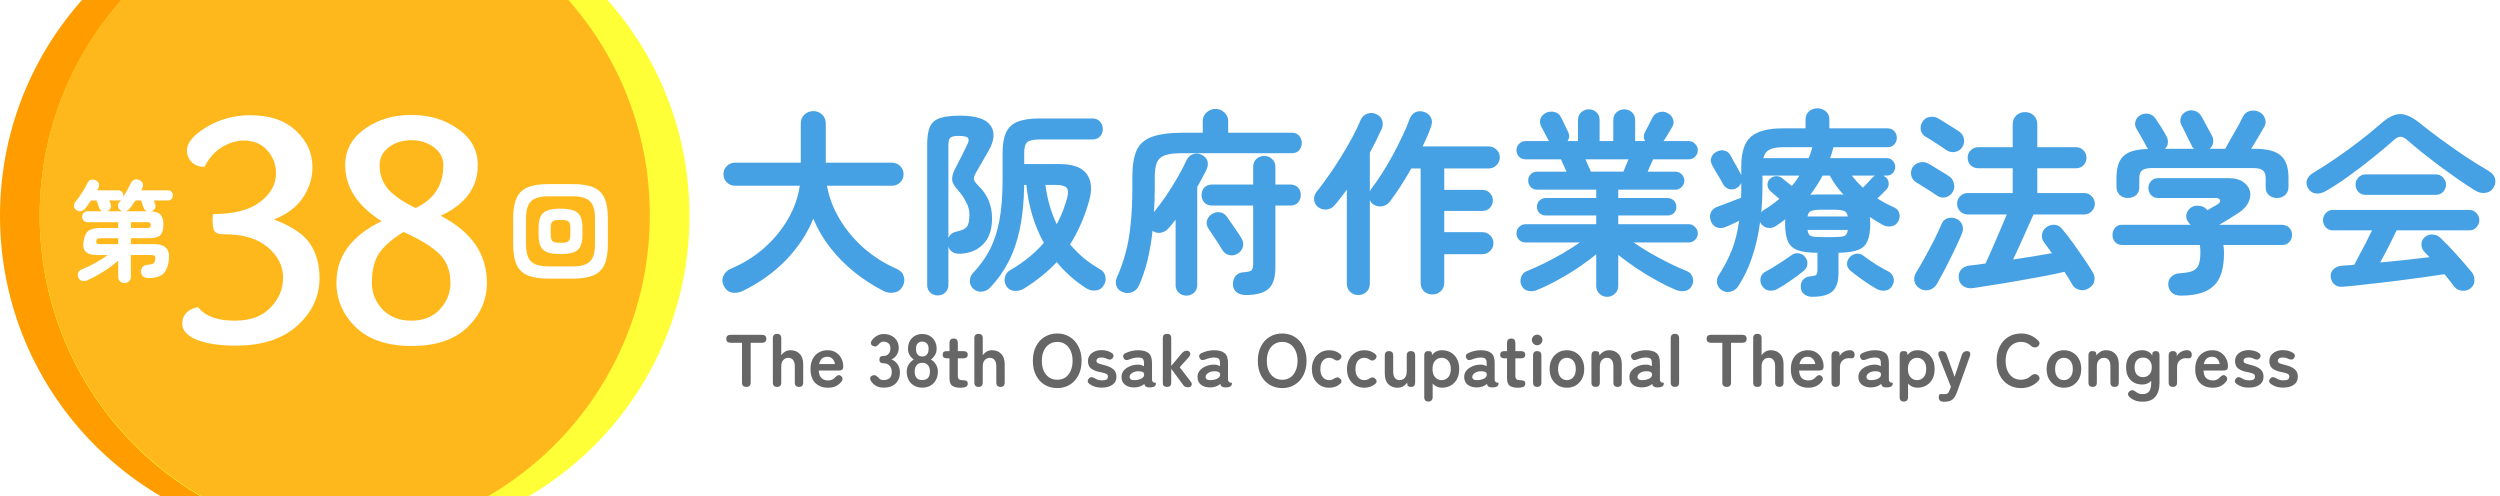
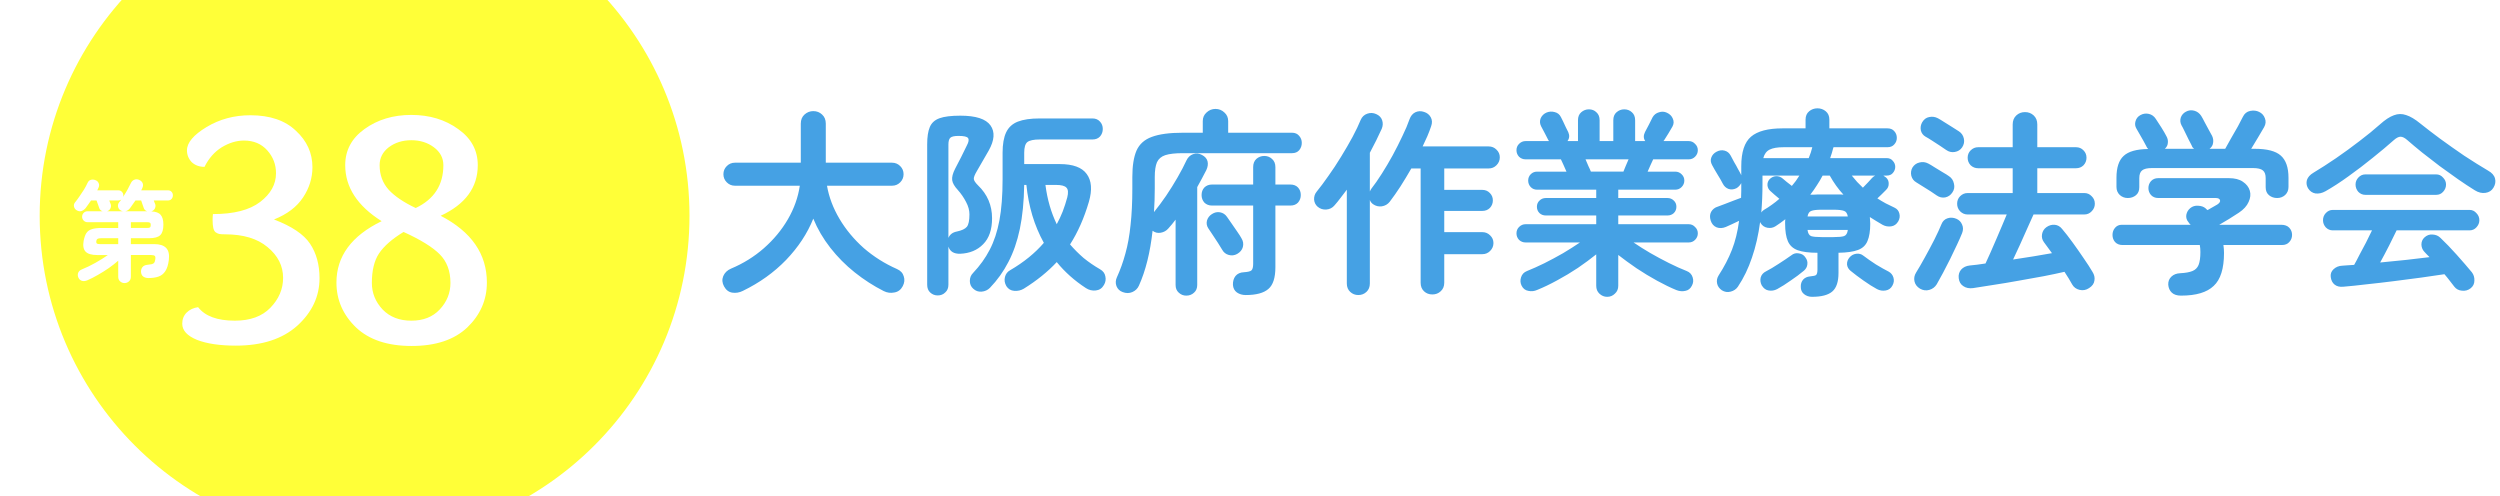
<svg xmlns="http://www.w3.org/2000/svg" fill="none" height="100" viewBox="0 0 504 100" width="504">
  <filter id="a" color-interpolation-filters="sRGB" filterUnits="userSpaceOnUse" height="66.58" width="81.415" x="26.74" y="13.168">
    <feFlood flood-opacity="0" result="BackgroundImageFix" />
    <feColorMatrix in="SourceAlpha" result="hardAlpha" type="matrix" values="0 0 0 0 0 0 0 0 0 0 0 0 0 0 0 0 0 0 127 0" />
    <feOffset />
    <feGaussianBlur stdDeviation="5" />
    <feComposite in2="hardAlpha" operator="out" />
    <feColorMatrix type="matrix" values="0 0 0 0 1 0 0 0 0 0.616 0 0 0 0 0 0 0 0 0.75 0" />
    <feBlend in2="BackgroundImageFix" mode="normal" result="effect1_dropShadow_112_302" />
    <feBlend in="SourceGraphic" in2="effect1_dropShadow_112_302" mode="normal" result="shape" />
  </filter>
  <clipPath id="b">
    <path d="m0 0h504v100h-504z" />
  </clipPath>
  <g clip-path="url(#b)">
-     <circle cx="65.5" cy="43.5" fill="#ff9d00" r="65.5" />
    <circle cx="73.5" cy="43.5" fill="#ffff38" r="65.5" />
-     <path d="m69.5 108.76c34.312-2.067 61.5-30.549 61.5-65.38 0-34.832-27.188-63.313-61.5-65.38-34.312 2.067-61.5 30.548-61.5 65.38 0 34.831 27.188 63.313 61.5 65.38z" fill="#ffb81c" />
    <path d="m178.16 58.68c-2.053-1.04-4-2.293-5.84-3.76s-3.48-3.12-4.92-4.96-2.587-3.8-3.44-5.88c-1.2 2.987-3.027 5.76-5.48 8.32-2.453 2.533-5.36 4.613-8.72 6.24-.693.347-1.4.467-2.12.36s-1.28-.533-1.68-1.28c-.373-.693-.427-1.373-.16-2.04.293-.693.813-1.2 1.56-1.52 2.48-1.04 4.693-2.413 6.64-4.12 1.973-1.733 3.587-3.68 4.84-5.84s2.053-4.413 2.4-6.76h-13.08c-.64 0-1.187-.227-1.64-.68s-.68-1-.68-1.64.227-1.187.68-1.64 1-.68 1.64-.68h13.28v-7.88c0-.773.253-1.387.76-1.84s1.093-.68 1.76-.68c.693 0 1.28.227 1.76.68.507.453.76 1.067.76 1.84v7.88h13.36c.64 0 1.187.227 1.64.68s.68 1 .68 1.64-.227 1.187-.68 1.64-1 .68-1.64.68h-13.12c.4 2.293 1.24 4.52 2.52 6.68s2.907 4.12 4.88 5.88c2 1.733 4.24 3.147 6.72 4.24.72.32 1.173.813 1.36 1.48.213.64.147 1.293-.2 1.96-.373.72-.933 1.147-1.68 1.28-.747.16-1.467.067-2.16-.28zm18.04-.48c-.453-.4-.68-.92-.68-1.56s.213-1.173.64-1.6c1.387-1.467 2.507-3.027 3.36-4.68.88-1.68 1.533-3.653 1.96-5.92s.64-5.04.64-8.32v-5.32c0-1.733.24-3.107.72-4.12s1.267-1.733 2.36-2.16 2.56-.64 4.4-.64h10.64c.64 0 1.147.213 1.52.64.373.4.56.893.56 1.48s-.187 1.093-.56 1.52c-.373.4-.88.6-1.52.6h-10.64c-1.2 0-2.027.173-2.48.52-.427.347-.64 1.067-.64 2.16v2.28h7.16c2.667 0 4.48.667 5.44 2 .987 1.333 1.133 3.2.44 5.6-.96 3.28-2.227 6.147-3.8 8.6.827.96 1.733 1.867 2.72 2.72 1.013.827 2.12 1.587 3.32 2.28.613.347.973.827 1.08 1.44.133.613.04 1.187-.28 1.72-.373.667-.92 1.04-1.64 1.12s-1.387-.08-2-.48c-2.293-1.493-4.253-3.24-5.88-5.24-1.813 1.947-4.027 3.733-6.64 5.36-.587.347-1.227.493-1.92.44s-1.227-.373-1.6-.96c-.347-.613-.44-1.227-.28-1.84s.507-1.067 1.04-1.36c2.747-1.6 5.013-3.44 6.8-5.52-.96-1.733-1.733-3.573-2.32-5.52-.587-1.973-.987-4.027-1.2-6.16h-.44c-.053 3.36-.347 6.32-.88 8.88-.533 2.533-1.307 4.76-2.32 6.68-.987 1.92-2.227 3.653-3.72 5.2-.453.453-1.013.707-1.68.76-.64.053-1.2-.147-1.68-.6zm-7.16 1.36c-.587 0-1.093-.2-1.52-.6-.4-.373-.6-.893-.6-1.56v-28.32c0-1.467.173-2.613.52-3.44.347-.853 1-1.453 1.96-1.8s2.36-.52 4.2-.52c3.12 0 5.147.653 6.08 1.96s.813 3-.36 5.08c-.4.72-.8 1.413-1.2 2.08-.373.667-.773 1.36-1.2 2.08s-.627 1.24-.6 1.56.307.747.84 1.28c1.893 1.813 2.84 4.027 2.84 6.64 0 2.293-.6 4.04-1.8 5.24-1.173 1.2-2.72 1.84-4.64 1.92-1.253.027-2.04-.453-2.36-1.44v7.68c0 .667-.213 1.187-.64 1.56-.4.4-.907.6-1.52.6zm2.16-11.6c.293-.693.853-1.12 1.68-1.28 1.013-.213 1.693-.533 2.04-.96s.52-1.267.52-2.52c0-.8-.227-1.627-.68-2.48-.453-.88-1.013-1.693-1.68-2.44-.667-.72-1.04-1.373-1.12-1.96-.08-.613.12-1.387.6-2.32.373-.693.773-1.467 1.2-2.32.427-.88.813-1.667 1.16-2.36.373-.693.453-1.187.24-1.48-.187-.293-.827-.44-1.92-.44-.827 0-1.373.12-1.64.36s-.4.693-.4 1.36zm21.84-2.76c.453-.827.853-1.68 1.2-2.56.347-.907.653-1.853.92-2.84.24-.96.187-1.613-.16-1.96-.32-.373-1.027-.56-2.12-.56h-2.12c.373 2.907 1.133 5.547 2.28 7.92zm26.12 14.4c-.587 0-1.093-.2-1.52-.6-.427-.373-.64-.893-.64-1.56v-13.16c-.24.32-.48.627-.72.92s-.493.587-.76.88c-.4.453-.907.733-1.52.84s-1.16-.027-1.64-.4c-.48 4.373-1.4 8.067-2.76 11.08-.267.587-.707 1.013-1.32 1.28s-1.267.267-1.96 0c-.587-.213-1-.613-1.24-1.2-.213-.587-.187-1.173.08-1.76.693-1.52 1.267-3.12 1.72-4.8.48-1.707.827-3.627 1.04-5.76.24-2.133.36-4.6.36-7.4v-2.28c0-2.24.28-4.013.84-5.32.587-1.307 1.613-2.227 3.08-2.76 1.493-.56 3.573-.84 6.24-.84h4.04v-2.36c0-.693.253-1.267.76-1.72.507-.48 1.107-.72 1.8-.72s1.293.24 1.8.72c.507.453.76 1.027.76 1.72v2.36h12.88c.613 0 1.093.213 1.44.64.347.4.52.867.52 1.4 0 .56-.173 1.053-.52 1.48-.347.4-.827.6-1.44.6h-22.04c-1.52 0-2.693.133-3.52.4-.8.267-1.36.747-1.68 1.44-.293.693-.44 1.68-.44 2.96v2.28c0 .827-.013 1.64-.04 2.44s-.067 1.587-.12 2.36c.8-.987 1.613-2.08 2.44-3.28.827-1.227 1.6-2.467 2.32-3.72s1.32-2.4 1.8-3.44c.293-.613.733-1.027 1.32-1.24.613-.213 1.213-.16 1.8.16.613.32.987.747 1.12 1.28s.053 1.12-.24 1.76c-.267.533-.56 1.093-.88 1.68-.293.56-.613 1.147-.96 1.76v19.72c0 .667-.213 1.187-.64 1.56-.427.4-.947.6-1.56.6zm11.96-.12c-.667 0-1.253-.173-1.76-.52-.48-.347-.747-.853-.8-1.52-.027-.72.147-1.32.52-1.8.4-.48.973-.733 1.72-.76.773-.053 1.267-.173 1.48-.36.24-.213.36-.653.36-1.32v-11.76h-8.28c-.64 0-1.16-.2-1.56-.6-.373-.427-.56-.933-.56-1.52 0-.613.187-1.12.56-1.52.4-.4.92-.6 1.56-.6h8.28v-3.52c0-.693.213-1.24.64-1.64.453-.4.987-.6 1.6-.6s1.133.2 1.56.6c.453.4.68.947.68 1.64v3.52h3c.667 0 1.187.2 1.56.6s.56.907.56 1.52c0 .587-.187 1.093-.56 1.52-.373.4-.893.6-1.56.6h-3v12.44c0 2.107-.467 3.56-1.4 4.36-.933.827-2.467 1.24-4.6 1.24zm-1.72-8.28c-.533.293-1.093.36-1.68.2s-1.027-.507-1.32-1.04c-.213-.373-.493-.827-.84-1.36-.347-.56-.707-1.107-1.08-1.64-.347-.533-.64-.973-.88-1.32-.32-.48-.413-1-.28-1.56.16-.56.493-1 1-1.32.533-.347 1.08-.467 1.64-.36.587.107 1.053.413 1.4.92.24.32.547.76.92 1.32.4.56.787 1.12 1.16 1.68.373.533.653.973.84 1.32.347.56.44 1.147.28 1.76-.16.587-.547 1.053-1.16 1.4zm24.44 8.28c-.64 0-1.187-.213-1.64-.64s-.68-.987-.68-1.68v-18.92c-.427.587-.853 1.147-1.28 1.68-.4.533-.8 1.027-1.2 1.48-.427.507-.973.787-1.64.84s-1.253-.133-1.76-.56c-.427-.373-.667-.853-.72-1.44-.027-.613.147-1.147.52-1.6.72-.88 1.507-1.933 2.36-3.16.88-1.227 1.733-2.52 2.56-3.88.853-1.387 1.627-2.72 2.32-4 .693-1.307 1.24-2.453 1.64-3.44.267-.613.707-1.027 1.32-1.24s1.213-.187 1.8.08c.613.267 1.013.68 1.2 1.24s.16 1.133-.08 1.72c-.347.747-.72 1.533-1.12 2.36-.4.8-.827 1.627-1.28 2.48v7.8c.053-.08.093-.16.12-.24.053-.107.107-.2.16-.28.667-.853 1.373-1.867 2.12-3.04s1.48-2.413 2.2-3.72c.72-1.333 1.373-2.627 1.96-3.88.613-1.253 1.093-2.387 1.44-3.4.24-.667.627-1.133 1.16-1.4.56-.267 1.147-.293 1.76-.08.613.187 1.067.547 1.36 1.08s.32 1.133.08 1.8c-.213.64-.467 1.307-.76 2-.293.667-.613 1.36-.96 2.08h13.32c.613 0 1.133.213 1.56.64.453.427.68.947.68 1.56s-.227 1.147-.68 1.6c-.427.427-.947.64-1.56.64h-8.96v4.32h7.68c.613 0 1.12.213 1.52.64.4.4.6.893.6 1.48s-.2 1.093-.6 1.52c-.4.4-.907.6-1.52.6h-7.68v4.28h7.68c.613 0 1.133.213 1.56.64.453.427.68.947.68 1.56s-.227 1.147-.68 1.6c-.427.427-.947.64-1.56.64h-7.68v5.76c0 .72-.24 1.293-.72 1.72-.453.427-1.013.64-1.68.64s-1.227-.213-1.68-.64-.68-1-.68-1.72v-23.04h-1.88c-.72 1.253-1.453 2.467-2.2 3.64-.747 1.147-1.467 2.173-2.16 3.08-.4.507-.933.813-1.6.92-.64.08-1.227-.067-1.76-.44-.293-.213-.507-.493-.64-.84v16.84c0 .693-.227 1.253-.68 1.68s-1 .64-1.64.64zm50.16.36c-.587 0-1.107-.213-1.56-.64-.427-.4-.64-.933-.64-1.6v-6.32c-1.093.88-2.32 1.787-3.68 2.72-1.36.907-2.76 1.747-4.2 2.52-1.413.773-2.747 1.413-4 1.92-.587.267-1.187.333-1.8.2-.613-.107-1.067-.453-1.36-1.04-.267-.533-.307-1.093-.12-1.68.187-.613.587-1.04 1.2-1.28 1.067-.427 2.227-.947 3.48-1.56 1.28-.64 2.547-1.32 3.8-2.04 1.253-.747 2.387-1.467 3.4-2.16h-10.96c-.507 0-.947-.173-1.32-.52-.347-.373-.52-.813-.52-1.32s.173-.933.52-1.28c.373-.373.813-.56 1.32-.56h14.24v-1.76h-10.16c-.507 0-.933-.16-1.28-.48-.347-.347-.52-.773-.52-1.28s.173-.92.52-1.24c.347-.347.773-.52 1.28-.52h10.16v-1.68h-11.92c-.507 0-.933-.173-1.28-.52-.347-.373-.52-.813-.52-1.32s.173-.933.52-1.28.773-.52 1.28-.52h5.92c-.187-.453-.387-.907-.6-1.36s-.387-.827-.52-1.12h-7.12c-.507 0-.947-.173-1.32-.52-.347-.373-.52-.813-.52-1.32s.173-.933.52-1.28c.373-.373.813-.56 1.32-.56h4.72c-.053-.053-.107-.133-.16-.24-.187-.373-.427-.84-.72-1.4s-.533-1.013-.72-1.36c-.267-.533-.293-1.067-.08-1.6.24-.533.64-.92 1.2-1.16.533-.213 1.08-.24 1.64-.08.56.133.973.467 1.24 1 .107.187.253.48.44.88.187.373.373.773.56 1.2.213.4.373.72.48.96.293.667.24 1.267-.16 1.8h2.12v-4.2c0-.693.213-1.227.64-1.6.453-.4.973-.6 1.56-.6.613 0 1.12.2 1.52.6.427.373.64.907.64 1.6v4.2h2.76v-4.2c0-.693.213-1.227.64-1.6.453-.4.973-.6 1.56-.6.613 0 1.133.2 1.56.6.427.373.64.907.64 1.6v4.2h2.04c-.373-.533-.387-1.147-.04-1.84.213-.373.48-.88.8-1.52s.56-1.12.72-1.44c.293-.507.72-.84 1.28-1 .56-.187 1.093-.16 1.6.08.587.267.987.667 1.2 1.2.24.533.213 1.067-.08 1.6-.187.347-.453.8-.8 1.36-.347.533-.64 1-.88 1.4-.027.027-.053.053-.08.08 0 .027-.013.053-.04.08h5.08c.507 0 .933.187 1.28.56.373.347.56.773.56 1.28s-.187.947-.56 1.32c-.347.347-.773.52-1.28.52h-7.16c-.133.293-.307.667-.52 1.12-.187.453-.387.907-.6 1.36h5.56c.507 0 .933.173 1.28.52.373.347.56.773.56 1.28s-.187.947-.56 1.32c-.347.347-.773.52-1.28.52h-11.48v1.68h9.92c.507 0 .933.173 1.28.52.347.32.52.733.52 1.24s-.173.933-.52 1.28c-.347.32-.773.48-1.28.48h-9.92v1.76h14.2c.507 0 .933.187 1.28.56.373.347.56.773.56 1.28s-.187.947-.56 1.32c-.347.347-.773.52-1.28.52h-11.12c1.013.693 2.133 1.4 3.36 2.12 1.253.72 2.52 1.4 3.8 2.04s2.467 1.173 3.56 1.6c.613.24 1.013.667 1.2 1.28.187.587.133 1.147-.16 1.68-.293.587-.733.933-1.32 1.04-.587.133-1.187.08-1.8-.16-1.173-.48-2.467-1.107-3.88-1.88s-2.8-1.613-4.16-2.52c-1.36-.933-2.587-1.827-3.68-2.68v6.2c0 .667-.227 1.2-.68 1.6-.427.427-.947.64-1.56.64zm-3.28-25.24h6.56c.107-.293.253-.653.44-1.08.213-.453.413-.92.6-1.4h-8.68c.213.48.413.947.6 1.4.213.427.373.787.48 1.08zm44.6 25.24c-.64 0-1.187-.187-1.64-.56-.427-.347-.64-.827-.64-1.44-.027-.587.133-1.08.48-1.48.347-.373.813-.587 1.4-.64.64-.053 1.04-.147 1.2-.28.187-.16.28-.533.28-1.12v-3.36c-1.707 0-3.04-.173-4-.52-.933-.347-1.587-.947-1.96-1.8s-.56-2.04-.56-3.56c0-.133 0-.28 0-.44s.013-.307.04-.44c-.32.24-.64.48-.96.72s-.653.467-1 .68c-.48.32-1.027.427-1.64.32-.587-.107-1.04-.413-1.36-.92l-.12-.24c-.347 2.613-.893 5-1.64 7.16-.72 2.16-1.667 4.12-2.84 5.88-.347.507-.84.84-1.48 1-.613.16-1.2.067-1.76-.28-.533-.373-.853-.84-.96-1.4s0-1.093.32-1.6c1.12-1.733 2.013-3.453 2.68-5.16s1.147-3.653 1.44-5.84c-.48.213-.96.44-1.44.68-.453.213-.867.4-1.24.56-.64.267-1.253.293-1.84.08-.587-.24-.987-.693-1.2-1.36s-.187-1.253.08-1.76c.293-.533.76-.893 1.4-1.08.293-.107.72-.267 1.28-.48s1.147-.44 1.76-.68 1.147-.44 1.6-.6c.027-.453.04-.933.04-1.44s0-1.013 0-1.52c-.107.187-.24.373-.4.56s-.36.347-.6.48c-.56.267-1.093.307-1.6.12-.48-.187-.853-.533-1.12-1.04-.267-.533-.627-1.16-1.08-1.88-.453-.747-.813-1.373-1.08-1.88-.293-.533-.347-1.04-.16-1.52.187-.507.533-.893 1.04-1.16.533-.293 1.067-.373 1.6-.24.56.133.987.48 1.28 1.04.187.347.413.773.68 1.28.293.48.56.96.8 1.44.267.453.467.827.6 1.12l.04.12v-1.84c0-2.853.653-4.84 1.96-5.96s3.427-1.68 6.36-1.68h4.64v-1.76c0-.72.24-1.28.72-1.68s1.04-.6 1.68-.6 1.2.2 1.68.6.72.96.72 1.68v1.76h11.72c.587 0 1.04.187 1.36.56.347.373.52.827.52 1.36 0 .507-.173.947-.52 1.32-.32.373-.773.56-1.36.56h-10.88c-.027.027-.04.067-.04.12 0 .027-.013.067-.04.12-.16.64-.36 1.293-.6 1.96h11.4c.533 0 .947.187 1.24.56.32.347.48.747.48 1.2s-.16.867-.48 1.24c-.293.347-.707.52-1.24.52h-.68c.107.053.2.12.28.2.107.053.2.12.28.2.373.347.547.773.52 1.28 0 .48-.187.893-.56 1.24-.24.267-.52.547-.84.84-.293.293-.587.573-.88.84.533.347 1.093.68 1.68 1 .587.293 1.187.587 1.8.88.507.24.827.64.96 1.2.133.533.053 1.053-.24 1.56-.347.587-.827.92-1.44 1s-1.187-.027-1.72-.32c-.427-.267-.853-.52-1.28-.76-.427-.267-.853-.533-1.28-.8.027.187.04.4.04.64.027.213.04.44.04.68 0 1.493-.187 2.667-.56 3.52-.347.853-.987 1.453-1.92 1.8s-2.24.533-3.92.56v4.08c0 1.76-.413 3-1.24 3.72s-2.187 1.08-4.08 1.08zm-7.04-1.56c-.56.293-1.133.387-1.72.28-.56-.08-1.027-.427-1.4-1.04-.267-.533-.333-1.067-.2-1.6.16-.533.507-.933 1.04-1.2.773-.4 1.627-.907 2.56-1.52.96-.613 1.813-1.187 2.56-1.72.453-.373.96-.507 1.52-.4.587.08 1.027.347 1.32.8.347.453.48.933.4 1.44-.053.48-.28.893-.68 1.24-.827.693-1.72 1.36-2.68 2-.933.667-1.84 1.24-2.72 1.72zm20.12 0c-.8-.427-1.707-1-2.72-1.72-.987-.693-1.853-1.347-2.6-1.96-.427-.347-.667-.773-.72-1.28-.027-.533.147-1.013.52-1.44.347-.4.787-.64 1.32-.72.56-.08 1.053.053 1.48.4.693.533 1.533 1.12 2.52 1.76 1.013.613 1.867 1.093 2.56 1.44.48.267.8.667.96 1.2s.093 1.067-.2 1.6c-.293.56-.747.893-1.36 1s-1.2.013-1.76-.28zm-22.92-26.4h9.16c.32-.773.56-1.507.72-2.2h-5.8c-1.227 0-2.16.16-2.8.48s-1.067.893-1.28 1.72zm-.4 10.96c.133-.213.307-.387.52-.52.56-.32 1.093-.667 1.6-1.04.533-.373 1.04-.773 1.52-1.2-.32-.293-.667-.587-1.04-.88-.347-.32-.6-.547-.76-.68-.347-.293-.547-.68-.6-1.16-.027-.48.12-.893.44-1.24.373-.373.8-.573 1.28-.6.507-.027.96.133 1.36.48.133.107.387.32.76.64.4.32.76.6 1.08.84.56-.64 1.067-1.333 1.52-2.08h-7.44v1.6c0 2.053-.08 4-.24 5.84zm9.88-3.6h.8c.267-.027.533-.04.8-.04h3.76.68c.24 0 .453.013.64.04-1.04-1.12-1.96-2.4-2.76-3.84h-1.44c-.347.667-.733 1.32-1.16 1.96-.4.64-.84 1.267-1.32 1.88zm2.28 8.56h2.4c1.013 0 1.72-.067 2.12-.2.427-.16.68-.573.76-1.24h-8.12c.08.667.32 1.08.72 1.24.4.133 1.107.2 2.12.2zm-2.84-4.16h8.12c-.107-.613-.36-.987-.76-1.12-.4-.16-1.107-.24-2.12-.24h-2.4c-.987 0-1.68.08-2.08.24-.4.133-.653.507-.76 1.12zm11.16-5.8c.32-.32.667-.68 1.04-1.08.4-.427.68-.733.84-.92.187-.187.387-.333.6-.44h-4.72c.347.427.707.853 1.08 1.28.373.4.76.787 1.16 1.16zm22.24 20.24c-.8.107-1.467-.027-2-.4-.533-.347-.84-.88-.92-1.6-.08-.667.08-1.24.48-1.72.427-.48 1.013-.76 1.76-.84.453-.053.947-.107 1.48-.16.533-.08 1.093-.16 1.68-.24.293-.613.627-1.347 1-2.2.4-.88.8-1.8 1.2-2.76s.787-1.867 1.16-2.72c.373-.88.68-1.613.92-2.2h-7.88c-.587 0-1.093-.213-1.52-.64-.4-.427-.6-.933-.6-1.52 0-.613.2-1.12.6-1.52.427-.427.933-.64 1.52-.64h9.08v-5h-6.96c-.587 0-1.093-.2-1.52-.6-.4-.427-.6-.933-.6-1.52s.2-1.08.6-1.48c.427-.427.933-.64 1.52-.64h6.96v-4.6c0-.747.24-1.347.72-1.8s1.067-.68 1.76-.68 1.28.227 1.76.68.72 1.053.72 1.8v4.6h7.8c.613 0 1.12.213 1.52.64.4.4.6.893.6 1.48s-.2 1.093-.6 1.52c-.4.4-.907.6-1.52.6h-7.8v5h9.48c.587 0 1.08.213 1.48.64.427.4.64.907.64 1.52 0 .587-.213 1.093-.64 1.52-.4.427-.893.64-1.48.64h-10.24c-.32.72-.733 1.64-1.24 2.76-.48 1.12-.987 2.253-1.52 3.4-.507 1.12-.96 2.093-1.36 2.92 1.413-.213 2.787-.427 4.12-.64 1.36-.24 2.6-.453 3.72-.64-.293-.427-.587-.827-.88-1.2-.267-.373-.52-.72-.76-1.04-.347-.48-.467-1.013-.36-1.6s.4-1.053.88-1.4c.533-.373 1.093-.533 1.68-.48s1.08.333 1.48.84c.64.747 1.347 1.653 2.12 2.72s1.52 2.133 2.24 3.2c.72 1.04 1.307 1.947 1.76 2.72.373.587.507 1.173.4 1.76-.08.613-.44 1.12-1.08 1.52-.587.4-1.227.52-1.92.36-.667-.16-1.16-.52-1.48-1.08-.213-.373-.453-.787-.72-1.24-.267-.427-.547-.867-.84-1.32-1.147.267-2.533.56-4.16.88-1.627.293-3.333.6-5.12.92-1.76.32-3.44.6-5.04.84-1.6.267-2.96.48-4.08.64zm-10.72.12c-.613-.373-.987-.867-1.12-1.48s-.027-1.2.32-1.76c.533-.853 1.12-1.867 1.76-3.04.667-1.2 1.307-2.4 1.92-3.6.613-1.227 1.093-2.267 1.44-3.12.24-.613.653-1.013 1.24-1.2s1.187-.147 1.8.12c.533.24.907.627 1.12 1.16.24.533.24 1.107 0 1.72-.267.667-.613 1.453-1.04 2.36s-.88 1.853-1.36 2.84c-.48.96-.96 1.893-1.44 2.8s-.907 1.68-1.28 2.32c-.347.56-.84.933-1.48 1.12s-1.267.107-1.88-.24zm3.36-18.8c-.293-.213-.707-.493-1.24-.84s-1.067-.68-1.6-1c-.533-.347-.96-.613-1.28-.8-.507-.293-.84-.733-1-1.32-.133-.613-.053-1.173.24-1.68.347-.533.813-.867 1.4-1 .613-.16 1.2-.093 1.76.2.32.16.747.413 1.28.76.56.32 1.107.653 1.64 1 .56.32.987.587 1.28.8.533.347.867.853 1 1.52.16.64.053 1.227-.32 1.76-.347.533-.827.867-1.44 1-.613.107-1.187-.027-1.72-.4zm1.92-9.16c-.293-.213-.707-.493-1.24-.84s-1.067-.693-1.6-1.04-.973-.613-1.32-.8c-.507-.293-.827-.72-.96-1.28-.107-.587-.013-1.133.28-1.64.347-.587.813-.933 1.4-1.04.613-.133 1.2-.053 1.76.24.347.187.787.453 1.32.8.533.32 1.067.653 1.6 1 .56.347 1 .627 1.32.84.533.347.867.84 1 1.48.133.613.013 1.2-.36 1.76-.347.507-.84.813-1.48.92-.613.107-1.187-.027-1.72-.4zm47.36 29.36c-.827 0-1.453-.2-1.88-.6s-.667-.933-.72-1.6c-.027-.667.187-1.213.64-1.64s1.053-.653 1.8-.68c1.04-.053 1.853-.2 2.44-.44s1-.653 1.24-1.24c.24-.613.36-1.48.36-2.6 0-.507-.04-.973-.12-1.4h-15.56c-.64 0-1.147-.2-1.52-.6-.347-.4-.52-.88-.52-1.44s.173-1.04.52-1.44.787-.6 1.32-.6h13.92c-.08-.08-.16-.16-.24-.24-.053-.08-.12-.173-.2-.28-.373-.427-.52-.92-.44-1.48.107-.56.373-1.013.8-1.36.453-.373.987-.533 1.6-.48.613.027 1.107.2 1.48.52.053.053.12.12.2.2.08.053.147.107.2.16.373-.213.747-.427 1.12-.64s.653-.373.84-.48c.453-.293.64-.587.56-.88s-.387-.44-.92-.44h-11.56c-.587 0-1.067-.2-1.44-.6-.347-.4-.52-.867-.52-1.4s.173-1 .52-1.4c.373-.4.853-.6 1.44-.6h14.28c1.173 0 2.107.24 2.8.72.72.48 1.187 1.08 1.4 1.8s.133 1.48-.24 2.28c-.347.8-1 1.52-1.96 2.16-.693.453-1.36.88-2 1.28s-1.293.787-1.96 1.16h12.48c.72 0 1.267.2 1.64.6s.56.88.56 1.44-.187 1.04-.56 1.44c-.347.4-.84.6-1.48.6h-11.8c.08.56.12 1.093.12 1.6 0 3.147-.693 5.36-2.08 6.64-1.36 1.307-3.547 1.96-6.56 1.96zm-10.76-19.68c-.613 0-1.147-.2-1.6-.6-.453-.427-.68-.973-.68-1.64v-1.84c0-2.053.48-3.52 1.44-4.4.96-.907 2.613-1.373 4.96-1.4-.08-.107-.16-.2-.24-.28-.053-.107-.107-.213-.16-.32-.107-.24-.293-.587-.56-1.04-.267-.48-.533-.947-.8-1.4-.267-.48-.467-.827-.6-1.04-.293-.48-.36-.987-.2-1.52.16-.56.493-.973 1-1.24.533-.293 1.093-.373 1.68-.24s1.053.467 1.4 1c.293.427.667 1 1.12 1.72s.8 1.32 1.04 1.8c.24.427.333.867.28 1.32-.027.453-.227.853-.6 1.2h5.88c-.107-.107-.213-.213-.32-.32-.08-.133-.147-.28-.2-.44-.107-.24-.307-.627-.6-1.16-.267-.56-.533-1.107-.8-1.64-.267-.56-.467-.947-.6-1.16-.267-.507-.32-1.027-.16-1.56.187-.533.533-.933 1.04-1.2.533-.293 1.093-.36 1.68-.2s1.053.507 1.4 1.04c.187.293.413.707.68 1.24.293.507.573 1.027.84 1.56.293.507.52.92.68 1.24.213.453.28.92.2 1.4-.053.48-.293.88-.72 1.2h3.16c.32-.56.707-1.253 1.16-2.08.48-.827.947-1.64 1.4-2.44.453-.827.787-1.467 1-1.92.32-.667.813-1.067 1.48-1.2s1.267-.067 1.8.2c.56.267.947.693 1.16 1.28.24.587.187 1.187-.16 1.8-.293.533-.693 1.213-1.2 2.04-.48.8-.947 1.573-1.4 2.32h.72c2.48 0 4.227.453 5.24 1.36 1.04.907 1.56 2.4 1.56 4.48v1.84c0 .667-.227 1.213-.68 1.64-.453.4-.987.6-1.6.6-.64 0-1.187-.187-1.64-.56s-.68-.907-.68-1.6v-1.84c0-.747-.187-1.267-.56-1.56-.373-.32-1.053-.48-2.04-.48h-20.28c-.987 0-1.667.16-2.04.48-.373.293-.56.813-.56 1.56v1.84c0 .693-.227 1.227-.68 1.6s-1 .56-1.64.56zm69.12 18.2c-.507.4-1.093.56-1.76.48-.64-.053-1.147-.32-1.52-.8-.293-.4-.613-.813-.96-1.24-.32-.427-.667-.853-1.04-1.28-1.333.213-2.893.44-4.68.68-1.76.24-3.6.48-5.52.72-1.893.24-3.733.453-5.52.64-1.76.213-3.307.373-4.64.48-.747.08-1.347-.067-1.8-.44-.427-.347-.68-.853-.76-1.52-.08-.613.107-1.133.56-1.56.48-.453 1.08-.693 1.8-.72.373-.027.747-.053 1.12-.08.4-.027.813-.053 1.24-.08.32-.56.68-1.24 1.08-2.04.427-.8.867-1.627 1.32-2.48.453-.88.853-1.693 1.2-2.44h-7.92c-.533 0-1-.2-1.4-.6-.373-.427-.56-.907-.56-1.44 0-.56.187-1.04.56-1.44.4-.427.867-.64 1.4-.64h27.6c.533 0 .987.213 1.36.64.4.4.6.88.6 1.44 0 .533-.2 1.013-.6 1.44-.373.4-.827.6-1.36.6h-14.72c-.4.853-.907 1.88-1.52 3.08s-1.213 2.333-1.8 3.4c1.733-.16 3.467-.333 5.2-.52s3.32-.373 4.76-.56c-.187-.213-.373-.4-.56-.56-.16-.187-.333-.373-.52-.56-.347-.373-.533-.84-.56-1.4 0-.587.2-1.067.6-1.44.48-.453 1.027-.653 1.64-.6.64.027 1.173.253 1.6.68 1.013.96 2.093 2.08 3.24 3.36s2.173 2.467 3.08 3.56c.373.48.547 1.04.52 1.68 0 .64-.253 1.16-.76 1.56zm-29.28-19.56c-.667.373-1.333.52-2 .44-.64-.107-1.147-.467-1.52-1.08-.293-.533-.36-1.08-.2-1.64.187-.56.613-1.04 1.28-1.44 1.467-.88 3-1.867 4.6-2.96 1.627-1.12 3.2-2.267 4.72-3.44 1.547-1.173 2.92-2.293 4.12-3.36 1.04-.933 1.973-1.547 2.8-1.84.827-.32 1.653-.333 2.48-.04.853.267 1.813.84 2.88 1.72 1.093.88 2.413 1.893 3.96 3.04 1.573 1.147 3.2 2.293 4.88 3.44 1.707 1.12 3.307 2.12 4.8 3 .773.427 1.24.96 1.4 1.6.16.613.053 1.227-.32 1.84-.347.587-.88.933-1.6 1.04s-1.44-.067-2.16-.52c-1.04-.64-2.173-1.387-3.4-2.24-1.2-.853-2.427-1.733-3.68-2.64-1.227-.933-2.4-1.84-3.52-2.72-1.12-.907-2.107-1.733-2.96-2.48-.533-.48-1-.72-1.4-.72s-.867.24-1.4.72c-1.2 1.067-2.6 2.24-4.2 3.52-1.573 1.28-3.2 2.52-4.88 3.72-1.653 1.2-3.213 2.213-4.68 3.04zm8.04.72c-.533 0-1-.2-1.4-.6-.373-.427-.56-.92-.56-1.48 0-.533.187-1 .56-1.4.4-.427.867-.64 1.4-.64h14.32c.533 0 .987.213 1.36.64.4.4.6.867.6 1.4 0 .56-.2 1.053-.6 1.48-.373.4-.827.6-1.36.6z" fill="#45a1e4" />
-     <path d="m150.47 78c-.59 0-.885-.295-.885-.885v-8.01h-2.28c-.59 0-.885-.265-.885-.795 0-.54.295-.81.885-.81h6.285c.6 0 .9.27.9.81 0 .53-.3.795-.9.795h-2.25v8.01c0 .59-.29.885-.87.885zm6.192 0c-.57 0-.855-.295-.855-.885v-8.925c0-.59.285-.885.855-.885.56 0 .84.295.84.885v3.45c.16-.28.4-.52.72-.72.32-.21.705-.315 1.155-.315.75 0 1.36.24 1.83.72.48.48.72 1.185.72 2.115v3.675c0 .59-.28.885-.84.885-.57 0-.855-.295-.855-.885v-3.27c0-.57-.115-.995-.345-1.275-.23-.29-.54-.435-.93-.435-.43 0-.78.15-1.05.45-.27.29-.405.725-.405 1.305v3.225c0 .59-.28.885-.84.885zm10.263.165c-1.05 0-1.9-.315-2.55-.945-.65-.64-.975-1.585-.975-2.835 0-.78.145-1.45.435-2.01.29-.57.695-1.005 1.215-1.305.52-.31 1.115-.465 1.785-.465s1.24.155 1.71.465.83.71 1.08 1.2.375 1 .375 1.53c0 .37-.075.615-.225.735-.15.11-.37.165-.66.165h-4.05c.04.72.23 1.235.57 1.545.34.3.78.45 1.32.45.61 0 1.085-.21 1.425-.63.2-.21.385-.345.555-.405.18-.07.37-.035.57.105s.315.32.345.54-.06.45-.27.69c-.34.41-.73.71-1.17.9-.44.18-.935.27-1.485.27zm-1.785-4.77h3.195c-.08-.47-.255-.83-.525-1.08-.26-.26-.595-.39-1.005-.39-.44 0-.805.12-1.095.36-.28.24-.47.61-.57 1.11zm13.002 4.755c-1.14 0-1.995-.455-2.565-1.365-.16-.26-.2-.49-.12-.69s.235-.335.465-.405c.25-.08.455-.08.615 0s.335.22.525.42c.11.15.25.275.42.375.18.09.39.135.63.135.51 0 .915-.125 1.215-.375s.45-.67.45-1.26c0-.53-.15-.955-.45-1.275s-.73-.48-1.29-.48c-.5 0-.75-.245-.75-.735s.25-.735.75-.735.87-.145 1.11-.435c.24-.3.36-.665.36-1.095 0-.5-.145-.85-.435-1.05-.28-.21-.6-.315-.96-.315-.2 0-.38.05-.54.15-.15.1-.28.22-.39.36-.19.2-.37.34-.54.42-.16.08-.36.07-.6-.03-.23-.09-.38-.235-.45-.435-.07-.21-.015-.435.165-.675.29-.43.64-.755 1.05-.975.42-.23.865-.345 1.335-.345.61 0 1.14.12 1.59.36.46.23.815.555 1.065.975.26.42.39.915.39 1.485 0 .52-.14.99-.42 1.41-.27.41-.615.71-1.035.9.5.19.905.515 1.215.975.32.46.48.995.48 1.605 0 .95-.29 1.705-.87 2.265-.57.56-1.375.84-2.415.84zm7.791 0c-.62 0-1.165-.135-1.635-.405s-.84-.65-1.11-1.14c-.26-.49-.39-1.055-.39-1.695 0-.53.135-1.01.405-1.44.28-.44.62-.77 1.02-.99-.34-.23-.62-.525-.84-.885-.22-.37-.33-.8-.33-1.29 0-.59.12-1.105.36-1.545.25-.45.59-.8 1.02-1.05.44-.25.94-.375 1.5-.375.57 0 1.07.125 1.5.375.44.25.78.6 1.02 1.05.25.44.375.955.375 1.545 0 .49-.115.92-.345 1.29-.22.36-.49.655-.81.885.4.22.735.55 1.005.99.27.43.405.91.405 1.44 0 .65-.135 1.22-.405 1.71-.27.48-.64.855-1.11 1.125s-1.015.405-1.635.405zm0-1.53c.5 0 .88-.14 1.14-.42.27-.29.405-.725.405-1.305 0-.54-.135-.965-.405-1.275-.26-.32-.64-.48-1.14-.48-.49 0-.87.16-1.14.48-.26.31-.39.735-.39 1.275 0 1.15.51 1.725 1.53 1.725zm0-4.755c.42 0 .735-.135.945-.405.22-.27.33-.65.33-1.14s-.12-.855-.36-1.095-.545-.36-.915-.36-.675.12-.915.36-.36.605-.36 1.095.105.87.315 1.14c.22.27.54.405.96.405zm7.677 6.3c-.71 0-1.255-.13-1.635-.39-.37-.26-.555-.78-.555-1.56v-3.975h-.495c-.59 0-.885-.245-.885-.735 0-.23.06-.405.18-.525.13-.13.36-.195.69-.195h.51v-1.65c0-.59.285-.885.855-.885.55 0 .825.295.825.885v1.65h1.11c.59 0 .885.24.885.72 0 .49-.29.735-.87.735h-1.125v3.54c0 .34.08.57.24.69.17.12.41.18.72.18.32 0 .57.04.75.12.19.07.285.26.285.57 0 .25-.075.435-.225.555-.14.11-.325.18-.555.21-.22.04-.455.06-.705.06zm3.672-.165c-.57 0-.855-.295-.855-.885v-8.925c0-.59.285-.885.855-.885.56 0 .84.295.84.885v3.45c.16-.28.4-.52.72-.72.32-.21.705-.315 1.155-.315.75 0 1.36.24 1.83.72.48.48.72 1.185.72 2.115v3.675c0 .59-.28.885-.84.885-.57 0-.855-.295-.855-.885v-3.27c0-.57-.115-.995-.345-1.275-.23-.29-.54-.435-.93-.435-.43 0-.78.15-1.05.45-.27.29-.405.725-.405 1.305v3.225c0 .59-.28.885-.84.885zm15.863.24c-.95 0-1.8-.225-2.55-.675-.74-.45-1.32-1.085-1.74-1.905-.42-.83-.63-1.8-.63-2.91 0-1.12.21-2.09.63-2.91.42-.83 1-1.47 1.74-1.92.75-.46 1.6-.69 2.55-.69s1.79.23 2.52.69c.74.45 1.32 1.09 1.74 1.92.43.82.645 1.79.645 2.91 0 1.11-.215 2.08-.645 2.91-.42.82-1 1.455-1.74 1.905-.73.45-1.57.675-2.52.675zm0-1.68c.63 0 1.175-.155 1.635-.465.46-.32.815-.765 1.065-1.335.26-.58.39-1.25.39-2.01 0-.77-.13-1.44-.39-2.01-.25-.58-.605-1.025-1.065-1.335-.46-.32-1.005-.48-1.635-.48-.62 0-1.165.16-1.635.48-.47.31-.835.755-1.095 1.335-.25.57-.375 1.24-.375 2.01 0 .76.125 1.43.375 2.01.26.57.625 1.015 1.095 1.335.47.31 1.015.465 1.635.465zm8.948 1.59c-.45 0-.88-.055-1.29-.165-.4-.12-.77-.3-1.11-.54-.25-.17-.385-.355-.405-.555-.01-.21.07-.41.24-.6.17-.18.345-.265.525-.255.19.01.41.085.66.225.4.28.89.42 1.47.42.41 0 .705-.055.885-.165.19-.12.285-.335.285-.645 0-.15-.045-.27-.135-.36-.09-.1-.26-.19-.51-.27-.24-.08-.595-.165-1.065-.255-.7-.14-1.26-.37-1.68-.69s-.63-.825-.63-1.515c0-.45.12-.835.36-1.155.24-.33.565-.585.975-.765s.865-.27 1.365-.27c.78 0 1.44.165 1.98.495.27.14.42.315.45.525.04.2-.015.395-.165.585-.16.2-.335.3-.525.3-.18 0-.395-.055-.645-.165-.16-.09-.33-.155-.51-.195-.17-.04-.355-.06-.555-.06-.37 0-.635.065-.795.195-.15.13-.225.285-.225.465 0 .13.035.24.105.33.08.09.23.175.45.255s.54.17.96.27c.8.19 1.42.465 1.86.825s.66.865.66 1.515c0 .73-.28 1.285-.84 1.665-.55.37-1.265.555-2.145.555zm6.689-.045c-.78.03-1.425-.14-1.935-.51-.5-.37-.75-.905-.75-1.605 0-.51.155-.945.465-1.305s.71-.64 1.2-.84c.49-.21.995-.32 1.515-.33.26-.02.505 0 .735.06s.435.145.615.255v-.63c0-.47-.1-.775-.3-.915s-.495-.21-.885-.21c-.28 0-.575.035-.885.105-.3.07-.595.165-.885.285-.26.11-.485.15-.675.12-.18-.03-.33-.15-.45-.36s-.15-.41-.09-.6c.07-.2.24-.355.51-.465.36-.17.75-.305 1.17-.405.43-.1.865-.15 1.305-.15.93 0 1.63.19 2.1.57.47.37.705 1.045.705 2.025v3.315c0 .1.01.18.03.24.03.06.055.105.075.135.09.13.185.205.285.225.11.02.205.035.285.045.08 0 .12.045.12.135 0 .18-.05.335-.15.465-.09.13-.245.22-.465.27-.23.05-.455.075-.675.075-.31 0-.55-.05-.72-.15-.16-.11-.275-.29-.345-.54-.25.21-.54.375-.87.495-.33.11-.675.175-1.035.195zm-.03-1.47c.56-.02 1.02-.13 1.38-.33.37-.2.545-.485.525-.855-.01-.24-.135-.405-.375-.495-.23-.09-.52-.125-.87-.105-.49.01-.895.135-1.215.375-.32.23-.475.49-.465.78.02.45.36.66 1.02.63zm6.513 1.365c-.56 0-.84-.275-.84-.825v-9.045c0-.55.28-.825.84-.825h.03c.55 0 .825.275.825.825v5.64l2.1-2.505c.16-.2.33-.345.51-.435.19-.09.365-.135.525-.135.2 0 .365.06.495.18.14.11.21.26.21.45.01.19-.08.405-.27.645l-1.86 2.07 2.265 2.955c.2.28.23.53.09.75-.13.22-.34.33-.63.33-.27 0-.475-.035-.615-.105s-.265-.175-.375-.315l-2.445-3.315v2.835c0 .55-.275.825-.825.825zm8.839.105c-.78.03-1.425-.14-1.935-.51-.5-.37-.75-.905-.75-1.605 0-.51.155-.945.465-1.305s.71-.64 1.2-.84c.49-.21.995-.32 1.515-.33.26-.02.505 0 .735.06s.435.145.615.255v-.63c0-.47-.1-.775-.3-.915s-.495-.21-.885-.21c-.28 0-.575.035-.885.105-.3.07-.595.165-.885.285-.26.11-.485.15-.675.12-.18-.03-.33-.15-.45-.36s-.15-.41-.09-.6c.07-.2.24-.355.51-.465.36-.17.75-.305 1.17-.405.43-.1.865-.15 1.305-.15.93 0 1.63.19 2.1.57.47.37.705 1.045.705 2.025v3.315c0 .1.01.18.03.24.03.06.055.105.075.135.09.13.185.205.285.225.11.02.205.035.285.045.08 0 .12.045.12.135 0 .18-.05.335-.15.465-.09.13-.245.22-.465.27-.23.05-.455.075-.675.075-.31 0-.55-.05-.72-.15-.16-.11-.275-.29-.345-.54-.25.21-.54.375-.87.495-.33.11-.675.175-1.035.195zm-.03-1.47c.56-.02 1.02-.13 1.38-.33.37-.2.545-.485.525-.855-.01-.24-.135-.405-.375-.495-.23-.09-.52-.125-.87-.105-.49.01-.895.135-1.215.375-.32.23-.475.49-.465.78.02.45.36.66 1.02.63zm14.422 1.605c-.95 0-1.8-.225-2.55-.675-.74-.45-1.32-1.085-1.74-1.905-.42-.83-.63-1.8-.63-2.91 0-1.12.21-2.09.63-2.91.42-.83 1-1.47 1.74-1.92.75-.46 1.6-.69 2.55-.69s1.79.23 2.52.69c.74.45 1.32 1.09 1.74 1.92.43.82.645 1.79.645 2.91 0 1.11-.215 2.08-.645 2.91-.42.82-1 1.455-1.74 1.905-.73.45-1.57.675-2.52.675zm0-1.68c.63 0 1.175-.155 1.635-.465.46-.32.815-.765 1.065-1.335.26-.58.39-1.25.39-2.01 0-.77-.13-1.44-.39-2.01-.25-.58-.605-1.025-1.065-1.335-.46-.32-1.005-.48-1.635-.48-.62 0-1.165.16-1.635.48-.47.31-.835.755-1.095 1.335-.25.57-.375 1.24-.375 2.01 0 .76.125 1.43.375 2.01.26.57.625 1.015 1.095 1.335.47.31 1.015.465 1.635.465zm9.459 1.605c-.66 0-1.255-.155-1.785-.465-.52-.32-.935-.76-1.245-1.32-.3-.57-.45-1.235-.45-1.995s.15-1.42.45-1.98c.31-.57.725-1.01 1.245-1.32.53-.32 1.125-.48 1.785-.48.86 0 1.58.24 2.16.72.24.18.345.38.315.6-.02.22-.135.41-.345.57-.22.15-.41.215-.57.195-.15-.02-.35-.11-.6-.27-.28-.19-.6-.285-.96-.285-.52 0-.945.195-1.275.585s-.495.945-.495 1.665.165 1.275.495 1.665.755.585 1.275.585c.37 0 .68-.09.93-.27.23-.14.43-.23.6-.27.18-.05.375.005.585.165.22.16.345.35.375.57.03.21-.07.405-.3.585-.61.5-1.34.75-2.19.75zm7.075 0c-.66 0-1.255-.155-1.785-.465-.52-.32-.935-.76-1.245-1.32-.3-.57-.45-1.235-.45-1.995s.15-1.42.45-1.98c.31-.57.725-1.01 1.245-1.32.53-.32 1.125-.48 1.785-.48.86 0 1.58.24 2.16.72.24.18.345.38.315.6-.02.22-.135.41-.345.57-.22.15-.41.215-.57.195-.15-.02-.35-.11-.6-.27-.28-.19-.6-.285-.96-.285-.52 0-.945.195-1.275.585s-.495.945-.495 1.665.165 1.275.495 1.665.755.585 1.275.585c.37 0 .68-.09.93-.27.23-.14.43-.23.6-.27.18-.05.375.005.585.165.22.16.345.35.375.57.03.21-.07.405-.3.585-.61.5-1.34.75-2.19.75zm6.693 0c-.75 0-1.365-.24-1.845-.72-.47-.48-.705-1.19-.705-2.13v-3.645c0-.59.28-.885.84-.885.57 0 .855.295.855.885v3.27c0 .55.115.97.345 1.26.24.29.55.435.93.435.43 0 .78-.15 1.05-.45s.405-.74.405-1.32v-3.195c0-.59.285-.885.855-.885.56 0 .84.295.84.885v5.445c0 .28-.065.5-.195.66-.13.15-.32.225-.57.225-.5 0-.76-.13-.78-.39l-.06-.465c-.19.27-.45.51-.78.72-.33.2-.725.3-1.185.3zm6.262 2.79c-.57 0-.855-.295-.855-.885v-8.4c0-.59.25-.885.75-.885.48 0 .735.105.765.315l.045.48c.51-.65 1.18-.975 2.01-.975.67 0 1.265.15 1.785.45.53.3.945.735 1.245 1.305.3.56.45 1.235.45 2.025s-.15 1.47-.45 2.04c-.3.56-.715.99-1.245 1.29-.52.3-1.115.45-1.785.45-.37 0-.715-.07-1.035-.21-.32-.15-.6-.355-.84-.615v2.73c0 .28-.075.495-.225.645-.14.16-.345.24-.615.24zm2.655-4.32c.53 0 .97-.195 1.32-.585s.525-.945.525-1.665-.175-1.275-.525-1.665-.79-.585-1.32-.585-.97.195-1.32.585-.525.945-.525 1.665.175 1.275.525 1.665.79.585 1.32.585zm7.224 1.47c-.78.03-1.425-.14-1.935-.51-.5-.37-.75-.905-.75-1.605 0-.51.155-.945.465-1.305s.71-.64 1.2-.84c.49-.21.995-.32 1.515-.33.26-.02.505 0 .735.06s.435.145.615.255v-.63c0-.47-.1-.775-.3-.915s-.495-.21-.885-.21c-.28 0-.575.035-.885.105-.3.07-.595.165-.885.285-.26.11-.485.15-.675.12-.18-.03-.33-.15-.45-.36s-.15-.41-.09-.6c.07-.2.24-.355.51-.465.36-.17.75-.305 1.17-.405.43-.1.865-.15 1.305-.15.93 0 1.63.19 2.1.57.47.37.705 1.045.705 2.025v3.315c0 .1.01.18.03.24.03.06.055.105.075.135.09.13.185.205.285.225.11.02.205.035.285.045.08 0 .12.045.12.135 0 .18-.05.335-.15.465-.09.13-.245.22-.465.27-.23.05-.455.075-.675.075-.31 0-.55-.05-.72-.15-.16-.11-.275-.29-.345-.54-.25.21-.54.375-.87.495-.33.11-.675.175-1.035.195zm-.03-1.47c.56-.02 1.02-.13 1.38-.33.37-.2.545-.485.525-.855-.01-.24-.135-.405-.375-.495-.23-.09-.52-.125-.87-.105-.49.01-.895.135-1.215.375-.32.23-.475.49-.465.78.02.45.36.66 1.02.63zm8.174 1.53c-.71 0-1.255-.13-1.635-.39-.37-.26-.555-.78-.555-1.56v-3.975h-.495c-.59 0-.885-.245-.885-.735 0-.23.06-.405.18-.525.13-.13.36-.195.69-.195h.51v-1.65c0-.59.285-.885.855-.885.55 0 .825.295.825.885v1.65h1.11c.59 0 .885.24.885.72 0 .49-.29.735-.87.735h-1.125v3.54c0 .34.08.57.24.69.17.12.41.18.72.18.32 0 .57.04.75.12.19.07.285.26.285.57 0 .25-.075.435-.225.555-.14.11-.325.18-.555.21-.22.04-.455.06-.705.06zm3.896-.165c-.56 0-.84-.295-.84-.885v-5.445c0-.59.28-.885.84-.885s.84.295.84.885v5.445c0 .59-.28.885-.84.885zm-.015-8.4c-.29 0-.54-.105-.75-.315s-.315-.46-.315-.75.105-.54.315-.75.46-.315.75-.315.54.105.75.315.315.46.315.75-.105.54-.315.75-.46.315-.75.315zm5.995 8.565c-.66 0-1.255-.155-1.785-.465-.52-.32-.935-.76-1.245-1.32-.3-.57-.45-1.235-.45-1.995s.15-1.42.45-1.98c.31-.57.725-1.01 1.245-1.32.53-.32 1.125-.48 1.785-.48.68 0 1.28.16 1.8.48.53.31.945.75 1.245 1.32.3.56.45 1.22.45 1.98s-.15 1.425-.45 1.995c-.3.56-.715 1-1.245 1.32-.52.31-1.12.465-1.8.465zm0-1.53c.53 0 .96-.195 1.29-.585.34-.39.51-.945.51-1.665s-.17-1.275-.51-1.665c-.33-.39-.76-.585-1.29-.585-.52 0-.945.195-1.275.585s-.495.945-.495 1.665.165 1.275.495 1.665.755.585 1.275.585zm5.807 1.365c-.57 0-.855-.295-.855-.885v-5.445c0-.59.255-.885.765-.885s.775.13.795.39l.045.465c.2-.28.465-.52.795-.72.33-.21.72-.315 1.17-.315.75 0 1.36.24 1.83.72.48.48.72 1.185.72 2.115v3.675c0 .59-.28.885-.84.885-.57 0-.855-.295-.855-.885v-3.27c0-.57-.115-.995-.345-1.275-.23-.29-.54-.435-.93-.435-.43 0-.78.15-1.05.45-.27.29-.405.725-.405 1.305v3.225c0 .59-.28.885-.84.885zm9.484.105c-.78.03-1.425-.14-1.935-.51-.5-.37-.75-.905-.75-1.605 0-.51.155-.945.465-1.305s.71-.64 1.2-.84c.49-.21.995-.32 1.515-.33.26-.02.505 0 .735.06s.435.145.615.255v-.63c0-.47-.1-.775-.3-.915s-.495-.21-.885-.21c-.28 0-.575.035-.885.105-.3.07-.595.165-.885.285-.26.11-.485.15-.675.12-.18-.03-.33-.15-.45-.36s-.15-.41-.09-.6c.07-.2.24-.355.51-.465.36-.17.75-.305 1.17-.405.43-.1.865-.15 1.305-.15.93 0 1.63.19 2.1.57.47.37.705 1.045.705 2.025v3.315c0 .1.01.18.03.24.03.06.055.105.075.135.09.13.185.205.285.225.11.02.205.035.285.045.08 0 .12.045.12.135 0 .18-.05.335-.15.465-.09.13-.245.22-.465.27-.23.05-.455.075-.675.075-.31 0-.55-.05-.72-.15-.16-.11-.275-.29-.345-.54-.25.21-.54.375-.87.495-.33.11-.675.175-1.035.195zm-.03-1.47c.56-.02 1.02-.13 1.38-.33.37-.2.545-.485.525-.855-.01-.24-.135-.405-.375-.495-.23-.09-.52-.125-.87-.105-.49.01-.895.135-1.215.375-.32.23-.475.49-.465.78.02.45.36.66 1.02.63zm6.527 1.365c-.57 0-.855-.295-.855-.885v-8.925c0-.59.285-.885.855-.885.56 0 .84.295.84.885v8.925c0 .59-.28.885-.84.885zm10.435 0c-.59 0-.885-.295-.885-.885v-8.01h-2.28c-.59 0-.885-.265-.885-.795 0-.54.295-.81.885-.81h6.285c.6 0 .9.27.9.81 0 .53-.3.795-.9.795h-2.25v8.01c0 .59-.29.885-.87.885zm6.191 0c-.57 0-.855-.295-.855-.885v-8.925c0-.59.285-.885.855-.885.56 0 .84.295.84.885v3.45c.16-.28.4-.52.72-.72.32-.21.705-.315 1.155-.315.75 0 1.36.24 1.83.72.48.48.72 1.185.72 2.115v3.675c0 .59-.28.885-.84.885-.57 0-.855-.295-.855-.885v-3.27c0-.57-.115-.995-.345-1.275-.23-.29-.54-.435-.93-.435-.43 0-.78.15-1.05.45-.27.29-.405.725-.405 1.305v3.225c0 .59-.28.885-.84.885zm10.264.165c-1.05 0-1.9-.315-2.55-.945-.65-.64-.975-1.585-.975-2.835 0-.78.145-1.45.435-2.01.29-.57.695-1.005 1.215-1.305.52-.31 1.115-.465 1.785-.465s1.24.155 1.71.465.83.71 1.08 1.2.375 1 .375 1.53c0 .37-.075.615-.225.735-.15.11-.37.165-.66.165h-4.05c.04.72.23 1.235.57 1.545.34.3.78.45 1.32.45.61 0 1.085-.21 1.425-.63.2-.21.385-.345.555-.405.18-.07.37-.035.57.105s.315.32.345.54-.06.45-.27.69c-.34.41-.73.71-1.17.9-.44.18-.935.27-1.485.27zm-1.785-4.77h3.195c-.08-.47-.255-.83-.525-1.08-.26-.26-.595-.39-1.005-.39-.44 0-.805.12-1.095.36-.28.24-.47.61-.57 1.11zm7.312 4.605c-.57 0-.855-.295-.855-.885v-5.445c0-.59.295-.885.885-.885.2 0 .375.05.525.15.15.09.225.265.225.525v.345c.18-.36.46-.65.84-.87.39-.22.8-.33 1.23-.33.31 0 .545.085.705.255.17.16.255.38.255.66 0 .26-.065.45-.195.57s-.28.17-.45.15c-.08-.01-.165-.015-.255-.015-.09-.01-.19-.015-.3-.015-.49 0-.91.16-1.26.48-.34.32-.51.77-.51 1.35v3.075c0 .59-.28.885-.84.885zm7.243.105c-.78.03-1.425-.14-1.935-.51-.5-.37-.75-.905-.75-1.605 0-.51.155-.945.465-1.305s.71-.64 1.2-.84c.49-.21.995-.32 1.515-.33.26-.02.505 0 .735.06s.435.145.615.255v-.63c0-.47-.1-.775-.3-.915s-.495-.21-.885-.21c-.28 0-.575.035-.885.105-.3.07-.595.165-.885.285-.26.11-.485.15-.675.12-.18-.03-.33-.15-.45-.36s-.15-.41-.09-.6c.07-.2.24-.355.51-.465.36-.17.75-.305 1.17-.405.43-.1.865-.15 1.305-.15.93 0 1.63.19 2.1.57.47.37.705 1.045.705 2.025v3.315c0 .1.01.18.03.24.03.06.055.105.075.135.09.13.185.205.285.225.11.02.205.035.285.045.08 0 .12.045.12.135 0 .18-.05.335-.15.465-.09.13-.245.22-.465.27-.23.05-.455.075-.675.075-.31 0-.55-.05-.72-.15-.16-.11-.275-.29-.345-.54-.25.21-.54.375-.87.495-.33.11-.675.175-1.035.195zm-.03-1.47c.56-.02 1.02-.13 1.38-.33.37-.2.545-.485.525-.855-.01-.24-.135-.405-.375-.495-.23-.09-.52-.125-.87-.105-.49.01-.895.135-1.215.375-.32.23-.475.49-.465.78.02.45.36.66 1.02.63zm6.528 4.32c-.57 0-.855-.295-.855-.885v-8.4c0-.59.25-.885.75-.885.48 0 .735.105.765.315l.045.48c.51-.65 1.18-.975 2.01-.975.67 0 1.265.15 1.785.45.53.3.945.735 1.245 1.305.3.56.45 1.235.45 2.025s-.15 1.47-.45 2.04c-.3.56-.715.99-1.245 1.29-.52.3-1.115.45-1.785.45-.37 0-.715-.07-1.035-.21-.32-.15-.6-.355-.84-.615v2.73c0 .28-.075.495-.225.645-.14.16-.345.24-.615.24zm2.655-4.32c.53 0 .97-.195 1.32-.585s.525-.945.525-1.665-.175-1.275-.525-1.665-.79-.585-1.32-.585-.97.195-1.32.585-.525.945-.525 1.665.175 1.275.525 1.665.79.585 1.32.585zm5.607 4.35h-.405c-.28-.02-.49-.11-.63-.27-.14-.15-.21-.35-.21-.6 0-.5.17-.725.51-.675.1.01.195.015.285.015.09.01.18.015.27.015.27 0 .47-.03.6-.09.14-.06.25-.16.33-.3s.17-.33.27-.57l.195-.525-2.445-6.18c-.12-.32-.135-.57-.045-.75s.265-.27.525-.27h.105c.51 0 .845.235 1.005.705l1.59 4.47 1.485-4.455c.17-.48.505-.72 1.005-.72.29 0 .49.09.6.27s.11.43 0 .75l-2.58 7.2c-.24.66-.535 1.155-.885 1.485-.34.33-.865.495-1.575.495zm15.349-2.745c-.95 0-1.8-.225-2.55-.675-.74-.45-1.32-1.085-1.74-1.905-.42-.83-.63-1.8-.63-2.91 0-1.12.21-2.09.63-2.91.42-.83 1-1.47 1.74-1.92.75-.46 1.6-.69 2.55-.69.71 0 1.36.13 1.95.39.6.26 1.12.625 1.56 1.095.2.22.265.445.195.675-.07.22-.205.39-.405.51l-.075.045c-.13.08-.315.11-.555.09s-.46-.125-.66-.315c-.26-.26-.56-.455-.9-.585-.33-.14-.7-.21-1.11-.21-.62 0-1.165.16-1.635.48-.47.31-.835.755-1.095 1.335-.25.57-.375 1.24-.375 2.01 0 .76.125 1.43.375 2.01.26.57.625 1.015 1.095 1.335.47.31 1.015.465 1.635.465.79 0 1.46-.265 2.01-.795.2-.19.405-.3.615-.33s.41 0 .6.09l.03.03c.21.1.355.27.435.51.09.23.04.455-.15.675-.44.48-.96.85-1.56 1.11s-1.26.39-1.98.39zm8.639-.075c-.66 0-1.255-.155-1.785-.465-.52-.32-.935-.76-1.245-1.32-.3-.57-.45-1.235-.45-1.995s.15-1.42.45-1.98c.31-.57.725-1.01 1.245-1.32.53-.32 1.125-.48 1.785-.48.68 0 1.28.16 1.8.48.53.31.945.75 1.245 1.32.3.56.45 1.22.45 1.98s-.15 1.425-.45 1.995c-.3.56-.715 1-1.245 1.32-.52.31-1.12.465-1.8.465zm0-1.53c.53 0 .96-.195 1.29-.585.34-.39.51-.945.51-1.665s-.17-1.275-.51-1.665c-.33-.39-.76-.585-1.29-.585-.52 0-.945.195-1.275.585s-.495.945-.495 1.665.165 1.275.495 1.665.755.585 1.275.585zm5.806 1.365c-.57 0-.855-.295-.855-.885v-5.445c0-.59.255-.885.765-.885s.775.13.795.39l.045.465c.2-.28.465-.52.795-.72.33-.21.72-.315 1.17-.315.75 0 1.36.24 1.83.72.48.48.72 1.185.72 2.115v3.675c0 .59-.28.885-.84.885-.57 0-.855-.295-.855-.885v-3.27c0-.57-.115-.995-.345-1.275-.23-.29-.54-.435-.93-.435-.43 0-.78.15-1.05.45-.27.29-.405.725-.405 1.305v3.225c0 .59-.28.885-.84.885zm10.069 2.985c-1.13 0-2.025-.33-2.685-.99-.21-.22-.295-.435-.255-.645s.17-.385.39-.525c.22-.15.42-.2.6-.15s.38.16.6.33c.35.3.8.45 1.35.45.59 0 1.025-.18 1.305-.54s.42-.935.42-1.725v-.405c-.47.49-1.065.735-1.785.735-.63 0-1.195-.13-1.695-.39-.49-.27-.875-.66-1.155-1.17-.28-.52-.42-1.155-.42-1.905 0-.76.14-1.395.42-1.905s.665-.895 1.155-1.155c.5-.26 1.065-.39 1.695-.39.39 0 .765.085 1.125.255.36.16.655.435.885.825v-.255c0-.25.065-.42.195-.51s.31-.135.54-.135c.48 0 .72.295.72.885v5.52c0 1.19-.28 2.12-.84 2.79-.55.67-1.405 1.005-2.565 1.005zm.075-4.95c.52 0 .945-.175 1.275-.525.33-.36.495-.845.495-1.455 0-.62-.165-1.1-.495-1.44-.33-.35-.755-.525-1.275-.525s-.935.175-1.245.525c-.3.34-.45.82-.45 1.44 0 .61.15 1.095.45 1.455.31.35.725.525 1.245.525zm6.028 1.965c-.57 0-.855-.295-.855-.885v-5.445c0-.59.295-.885.885-.885.2 0 .375.05.525.15.15.09.225.265.225.525v.345c.18-.36.46-.65.84-.87.39-.22.8-.33 1.23-.33.31 0 .545.085.705.255.17.16.255.38.255.66 0 .26-.065.45-.195.57s-.28.17-.45.15c-.08-.01-.165-.015-.255-.015-.09-.01-.19-.015-.3-.015-.49 0-.91.16-1.26.48-.34.32-.51.77-.51 1.35v3.075c0 .59-.28.885-.84.885zm8.023.165c-1.05 0-1.9-.315-2.55-.945-.65-.64-.975-1.585-.975-2.835 0-.78.145-1.45.435-2.01.29-.57.695-1.005 1.215-1.305.52-.31 1.115-.465 1.785-.465s1.24.155 1.71.465.83.71 1.08 1.2.375 1 .375 1.53c0 .37-.075.615-.225.735-.15.11-.37.165-.66.165h-4.05c.04.72.23 1.235.57 1.545.34.3.78.45 1.32.45.61 0 1.085-.21 1.425-.63.2-.21.385-.345.555-.405.18-.07.37-.035.57.105s.315.32.345.54-.06.45-.27.69c-.34.41-.73.71-1.17.9-.44.18-.935.27-1.485.27zm-1.785-4.77h3.195c-.08-.47-.255-.83-.525-1.08-.26-.26-.595-.39-1.005-.39-.44 0-.805.12-1.095.36-.28.24-.47.61-.57 1.11zm9.052 4.755c-.45 0-.88-.055-1.29-.165-.4-.12-.77-.3-1.11-.54-.25-.17-.385-.355-.405-.555-.01-.21.07-.41.24-.6.17-.18.345-.265.525-.255.19.01.41.085.66.225.4.28.89.42 1.47.42.41 0 .705-.055.885-.165.19-.12.285-.335.285-.645 0-.15-.045-.27-.135-.36-.09-.1-.26-.19-.51-.27-.24-.08-.595-.165-1.065-.255-.7-.14-1.26-.37-1.68-.69s-.63-.825-.63-1.515c0-.45.12-.835.36-1.155.24-.33.565-.585.975-.765s.865-.27 1.365-.27c.78 0 1.44.165 1.98.495.27.14.42.315.45.525.04.2-.015.395-.165.585-.16.2-.335.3-.525.3-.18 0-.395-.055-.645-.165-.16-.09-.33-.155-.51-.195-.17-.04-.355-.06-.555-.06-.37 0-.635.065-.795.195-.15.13-.225.285-.225.465 0 .13.035.24.105.33.08.09.23.175.45.255s.54.17.96.27c.8.19 1.42.465 1.86.825s.66.865.66 1.515c0 .73-.28 1.285-.84 1.665-.55.37-1.265.555-2.145.555zm6.914 0c-.45 0-.88-.055-1.29-.165-.4-.12-.77-.3-1.11-.54-.25-.17-.385-.355-.405-.555-.01-.21.07-.41.24-.6.17-.18.345-.265.525-.255.19.01.41.085.66.225.4.28.89.42 1.47.42.41 0 .705-.055.885-.165.19-.12.285-.335.285-.645 0-.15-.045-.27-.135-.36-.09-.1-.26-.19-.51-.27-.24-.08-.595-.165-1.065-.255-.7-.14-1.26-.37-1.68-.69s-.63-.825-.63-1.515c0-.45.12-.835.36-1.155.24-.33.565-.585.975-.765s.865-.27 1.365-.27c.78 0 1.44.165 1.98.495.27.14.42.315.45.525.04.2-.015.395-.165.585-.16.2-.335.3-.525.3-.18 0-.395-.055-.645-.165-.16-.09-.33-.155-.51-.195-.17-.04-.355-.06-.555-.06-.37 0-.635.065-.795.195-.15.13-.225.285-.225.465 0 .13.035.24.105.33.08.09.23.175.45.255s.54.17.96.27c.8.19 1.42.465 1.86.825s.66.865.66 1.515c0 .73-.28 1.285-.84 1.665-.55.37-1.265.555-2.145.555z" fill="#666" />
-     <path d="m110.47 56.166c-1.701 0-3.073-.22-4.114-.66-1.027-.44-1.767-1.166-2.222-2.178-.455-1.027-.682-2.391-.682-4.092v-5.192c0-1.716.227-3.08.682-4.092s1.195-1.738 2.222-2.178c1.041-.44 2.413-.66 4.114-.66h5.06c1.716 0 3.087.22 4.114.66s1.767 1.166 2.222 2.178.682 2.376.682 4.092v5.192c0 1.701-.227 3.065-.682 4.092-.455 1.012-1.195 1.738-2.222 2.178s-2.398.66-4.114.66zm.066-2.464h4.928c1.1 0 1.973-.139 2.618-.418.66-.293 1.137-.763 1.43-1.408s.44-1.511.44-2.596v-5.28c0-1.085-.147-1.951-.44-2.596s-.77-1.107-1.43-1.386c-.645-.293-1.518-.44-2.618-.44h-4.928c-1.085 0-1.958.147-2.618.44-.66.279-1.137.741-1.43 1.386s-.44 1.511-.44 2.596v5.28c0 1.085.147 1.951.44 2.596s.77 1.115 1.43 1.408c.66.279 1.533.418 2.618.418zm2.464-2.486c-1.129 0-2.017-.117-2.662-.352-.645-.249-1.1-.66-1.364-1.232-.264-.587-.396-1.371-.396-2.354v-1.276c0-.997.132-1.782.396-2.354s.719-.975 1.364-1.21c.645-.249 1.533-.374 2.662-.374s2.017.125 2.662.374c.645.235 1.1.638 1.364 1.21s.396 1.357.396 2.354v1.276c0 .983-.132 1.767-.396 2.354-.264.572-.719.983-1.364 1.232-.645.235-1.533.352-2.662.352zm0-2.266c.543 0 .953-.044 1.232-.132.293-.088.491-.257.594-.506s.154-.601.154-1.056v-1.232c0-.469-.051-.821-.154-1.056-.103-.249-.301-.418-.594-.506-.279-.088-.689-.132-1.232-.132s-.961.044-1.254.132c-.279.088-.469.257-.572.506-.103.235-.154.587-.154 1.056v1.232c0 .455.051.807.154 1.056s.293.418.572.506c.293.088.711.132 1.254.132z" fill="#fff" />
    <g filter="url(#a)">
      <path d="m55.236 44.248c3.581 1.36 6.007 2.992 7.276 4.896s1.904 4.216 1.904 6.936c0 3.672-1.496 6.868-4.488 9.588-2.992 2.675-7.117 4.012-12.376 4.012-3.219 0-5.825-.385-7.82-1.156-1.995-.816-2.992-1.904-2.992-3.264 0-.907.295-1.655.884-2.244s1.36-.952 2.312-1.088c1.405 1.813 3.876 2.72 7.412 2.72 3.083 0 5.463-.861 7.14-2.584 1.723-1.768 2.584-3.785 2.584-6.052 0-2.403-1.043-4.465-3.128-6.188-2.04-1.723-4.896-2.584-8.568-2.584-.499 0-.884-.023-1.156-.068-.227-.045-.476-.159-.748-.34-.227-.181-.385-.476-.476-.884s-.136-.952-.136-1.632c0-.453.023-.839.068-1.156 4.216 0 7.389-.816 9.52-2.448s3.196-3.559 3.196-5.78c0-1.768-.589-3.309-1.768-4.624s-2.743-1.972-4.692-1.972c-1.496 0-2.992.453-4.488 1.36-1.451.907-2.607 2.221-3.468 3.944-1.043 0-1.904-.317-2.584-.952-.635-.68-.952-1.473-.952-2.38 0-1.541 1.315-3.105 3.944-4.692s5.576-2.38 8.84-2.38c3.944 0 7.004 1.043 9.18 3.128 2.221 2.04 3.332 4.488 3.332 7.344 0 2.176-.635 4.216-1.904 6.12s-3.219 3.377-5.848 4.42zm34.147-10.948c0-1.451-.635-2.652-1.904-3.604-1.269-.952-2.788-1.428-4.556-1.428s-3.287.476-4.556 1.428c-1.224.952-1.836 2.153-1.836 3.604 0 1.949.612 3.604 1.836 4.964 1.224 1.315 3.037 2.539 5.44 3.672 3.717-1.768 5.576-4.647 5.576-8.636zm-12.24 29.104c1.451 1.496 3.377 2.244 5.78 2.244 2.403 0 4.307-.748 5.712-2.244 1.451-1.541 2.176-3.332 2.176-5.372 0-2.403-.725-4.329-2.176-5.78-1.451-1.451-3.876-2.947-7.276-4.488-2.312 1.405-3.967 2.856-4.964 4.352-.952 1.451-1.428 3.423-1.428 5.916 0 2.04.725 3.831 2.176 5.372zm17.068 3.604c-2.629 2.493-6.369 3.74-11.22 3.74-4.851 0-8.591-1.247-11.22-3.74-2.629-2.539-3.944-5.553-3.944-9.044 0-5.304 3.037-9.429 9.112-12.376-4.896-3.083-7.344-6.845-7.344-11.288 0-2.992 1.292-5.417 3.876-7.276 2.629-1.904 5.78-2.856 9.452-2.856s6.823.952 9.452 2.856c2.629 1.859 3.944 4.284 3.944 7.276 0 4.488-2.493 7.888-7.48 10.2 6.211 3.219 9.316 7.707 9.316 13.464 0 3.491-1.315 6.505-3.944 9.044z" fill="#fff" />
    </g>
    <path d="m25.11 57.068c-.352 0-.653-.117-.902-.352-.249-.22-.374-.528-.374-.924v-3.234c-.572.499-1.21.997-1.914 1.496-.704.484-1.43.939-2.178 1.364-.733.425-1.452.792-2.156 1.1-.411.161-.777.191-1.1.088-.308-.103-.535-.315-.682-.638-.147-.337-.161-.66-.044-.968s.359-.535.726-.682c.909-.367 1.819-.807 2.728-1.32.924-.513 1.767-1.041 2.53-1.584h-2.156c-1.115 0-1.892-.227-2.332-.682-.44-.469-.572-1.195-.396-2.178.132-.675.315-1.195.55-1.562.249-.381.616-.645 1.1-.792.484-.161 1.144-.242 1.98-.242h3.344v-1.166h-6.204c-.293 0-.55-.11-.77-.33-.205-.22-.308-.477-.308-.77s.103-.55.308-.77c.22-.22.477-.33.77-.33h3.058c-.352-.117-.579-.337-.682-.66-.059-.205-.147-.455-.264-.748-.103-.308-.198-.565-.286-.77h-1.1c-.191.279-.381.55-.572.814s-.367.506-.528.726c-.235.279-.513.477-.836.594-.308.103-.638.044-.99-.176-.264-.161-.433-.396-.506-.704-.073-.323-.007-.609.198-.858.279-.337.572-.733.88-1.188.323-.455.631-.917.924-1.386.293-.484.528-.924.704-1.32.161-.367.389-.587.682-.66.308-.088.623-.066.946.066.308.117.521.323.638.616.132.279.117.587-.044.924-.029.073-.066.154-.11.242s-.088.176-.132.264h4.246c.308 0 .55.103.726.308.191.191.286.425.286.704 0 .088-.015.191-.044.308.308-.469.601-.953.88-1.452s.506-.939.682-1.32c.161-.337.396-.565.704-.682.323-.132.653-.117.99.044.337.147.565.367.682.66s.095.616-.066.968c-.029.073-.066.154-.11.242-.044.073-.081.147-.11.22h5.39c.308 0 .55.103.726.308.176.191.264.425.264.704s-.088.521-.264.726-.418.308-.726.308h-2.86c.044.117.088.242.132.374.059.117.103.22.132.308.117.279.11.572-.022.88-.117.293-.345.499-.682.616l-.066.022c.909.044 1.54.279 1.892.704.367.411.55 1.071.55 1.98 0 .997-.213 1.701-.638 2.112-.411.411-1.166.616-2.266.616h-3.652v1.188h4.73c1.085 0 1.877.257 2.376.77s.682 1.313.55 2.398c-.117.997-.359 1.767-.726 2.31-.352.528-.814.887-1.386 1.078-.557.191-1.225.286-2.002.286-.425 0-.777-.103-1.056-.308-.264-.205-.411-.513-.44-.924-.015-.381.081-.704.286-.968.22-.264.535-.418.946-.462s.719-.088.924-.132c.22-.059.381-.147.484-.264.103-.132.176-.337.22-.616.073-.396.051-.653-.066-.77-.117-.132-.374-.198-.77-.198h-4.07v4.378c0 .396-.125.704-.374.924-.249.235-.55.352-.902.352zm.132-14.476h4.422c-.352-.117-.579-.337-.682-.66-.059-.191-.147-.44-.264-.748-.103-.308-.191-.565-.264-.77h-1.144c-.191.279-.381.55-.572.814-.176.264-.352.513-.528.748-.279.352-.601.557-.968.616zm-5.038 6.622h3.63v-1.188h-3.476c-.337 0-.572.044-.704.132s-.213.235-.242.44c-.029.235.007.396.11.484.117.088.345.132.682.132zm6.182-3.256h3.19c.337 0 .557-.037.66-.11.103-.088.154-.249.154-.484s-.051-.389-.154-.462-.323-.11-.66-.11h-3.19zm-4.092-4.862c.117.293.11.587-.022.88-.117.293-.345.499-.682.616h3.19c-.132-.015-.286-.073-.462-.176-.293-.176-.469-.433-.528-.77-.044-.337.037-.631.242-.88.073-.073.139-.154.198-.242.073-.088.147-.183.22-.286-.191.117-.389.176-.594.176h-1.826c.044.117.088.242.132.374.059.117.103.22.132.308z" fill="#fff" />
  </g>
</svg>